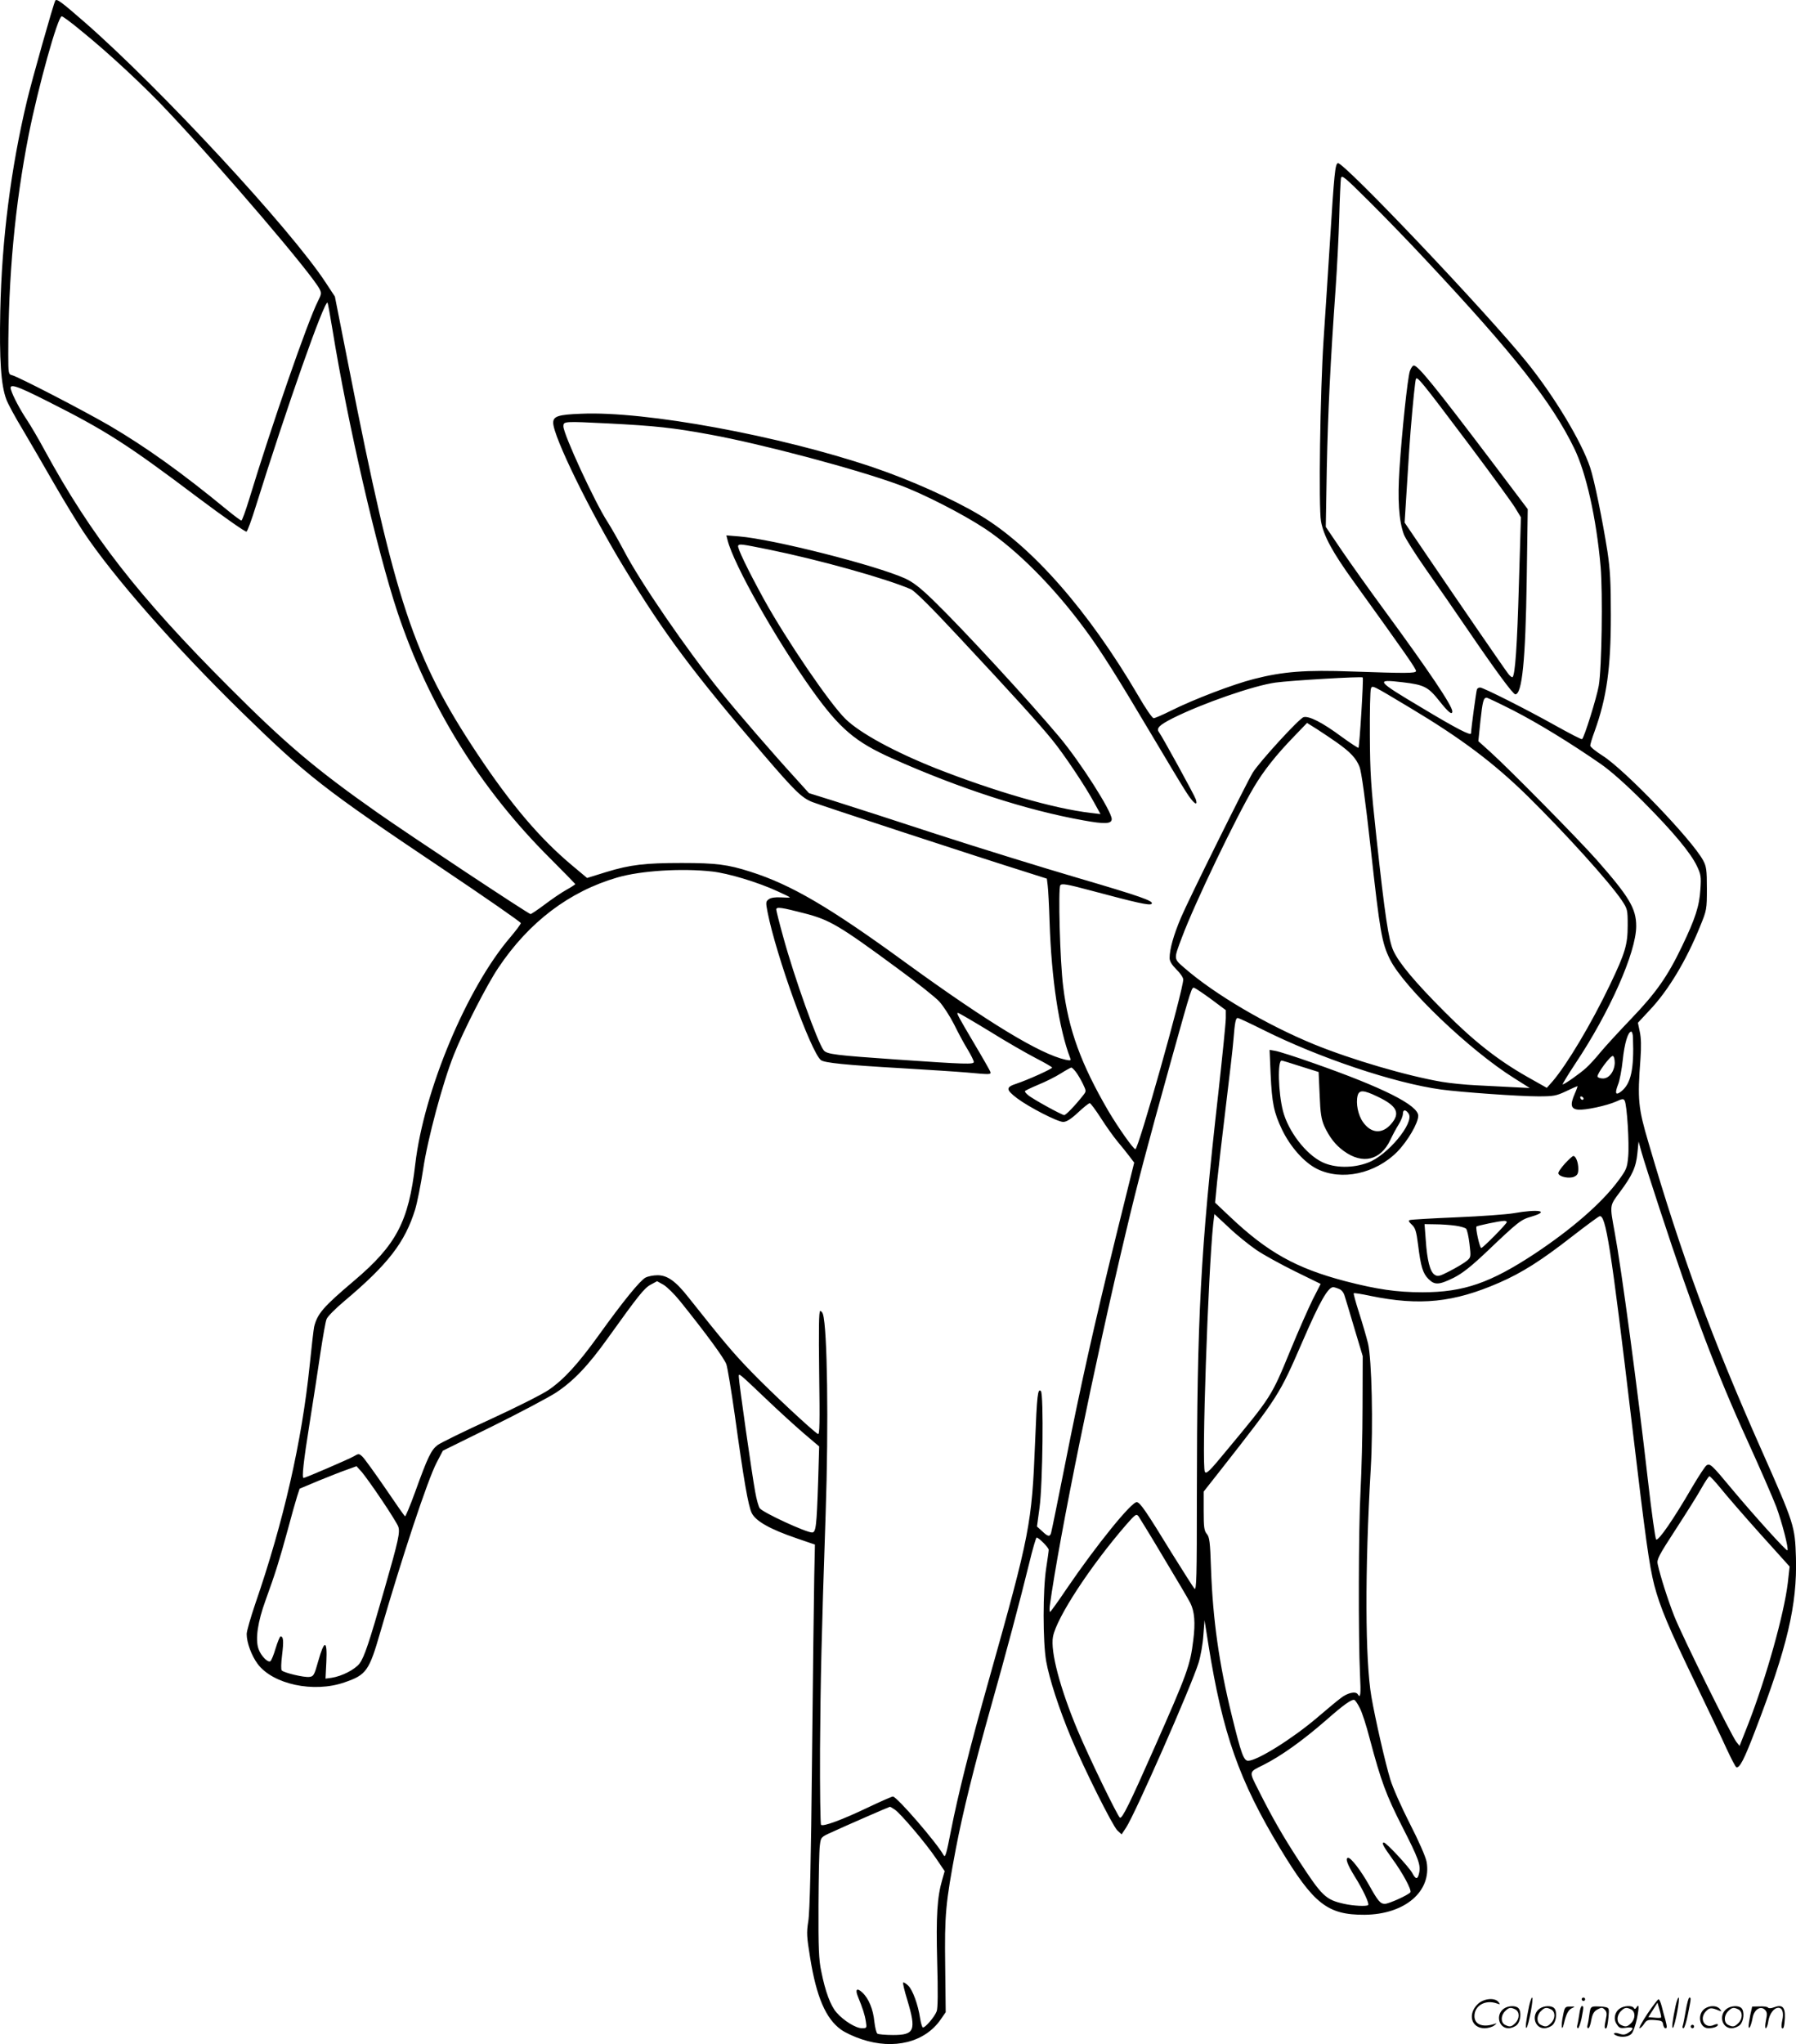
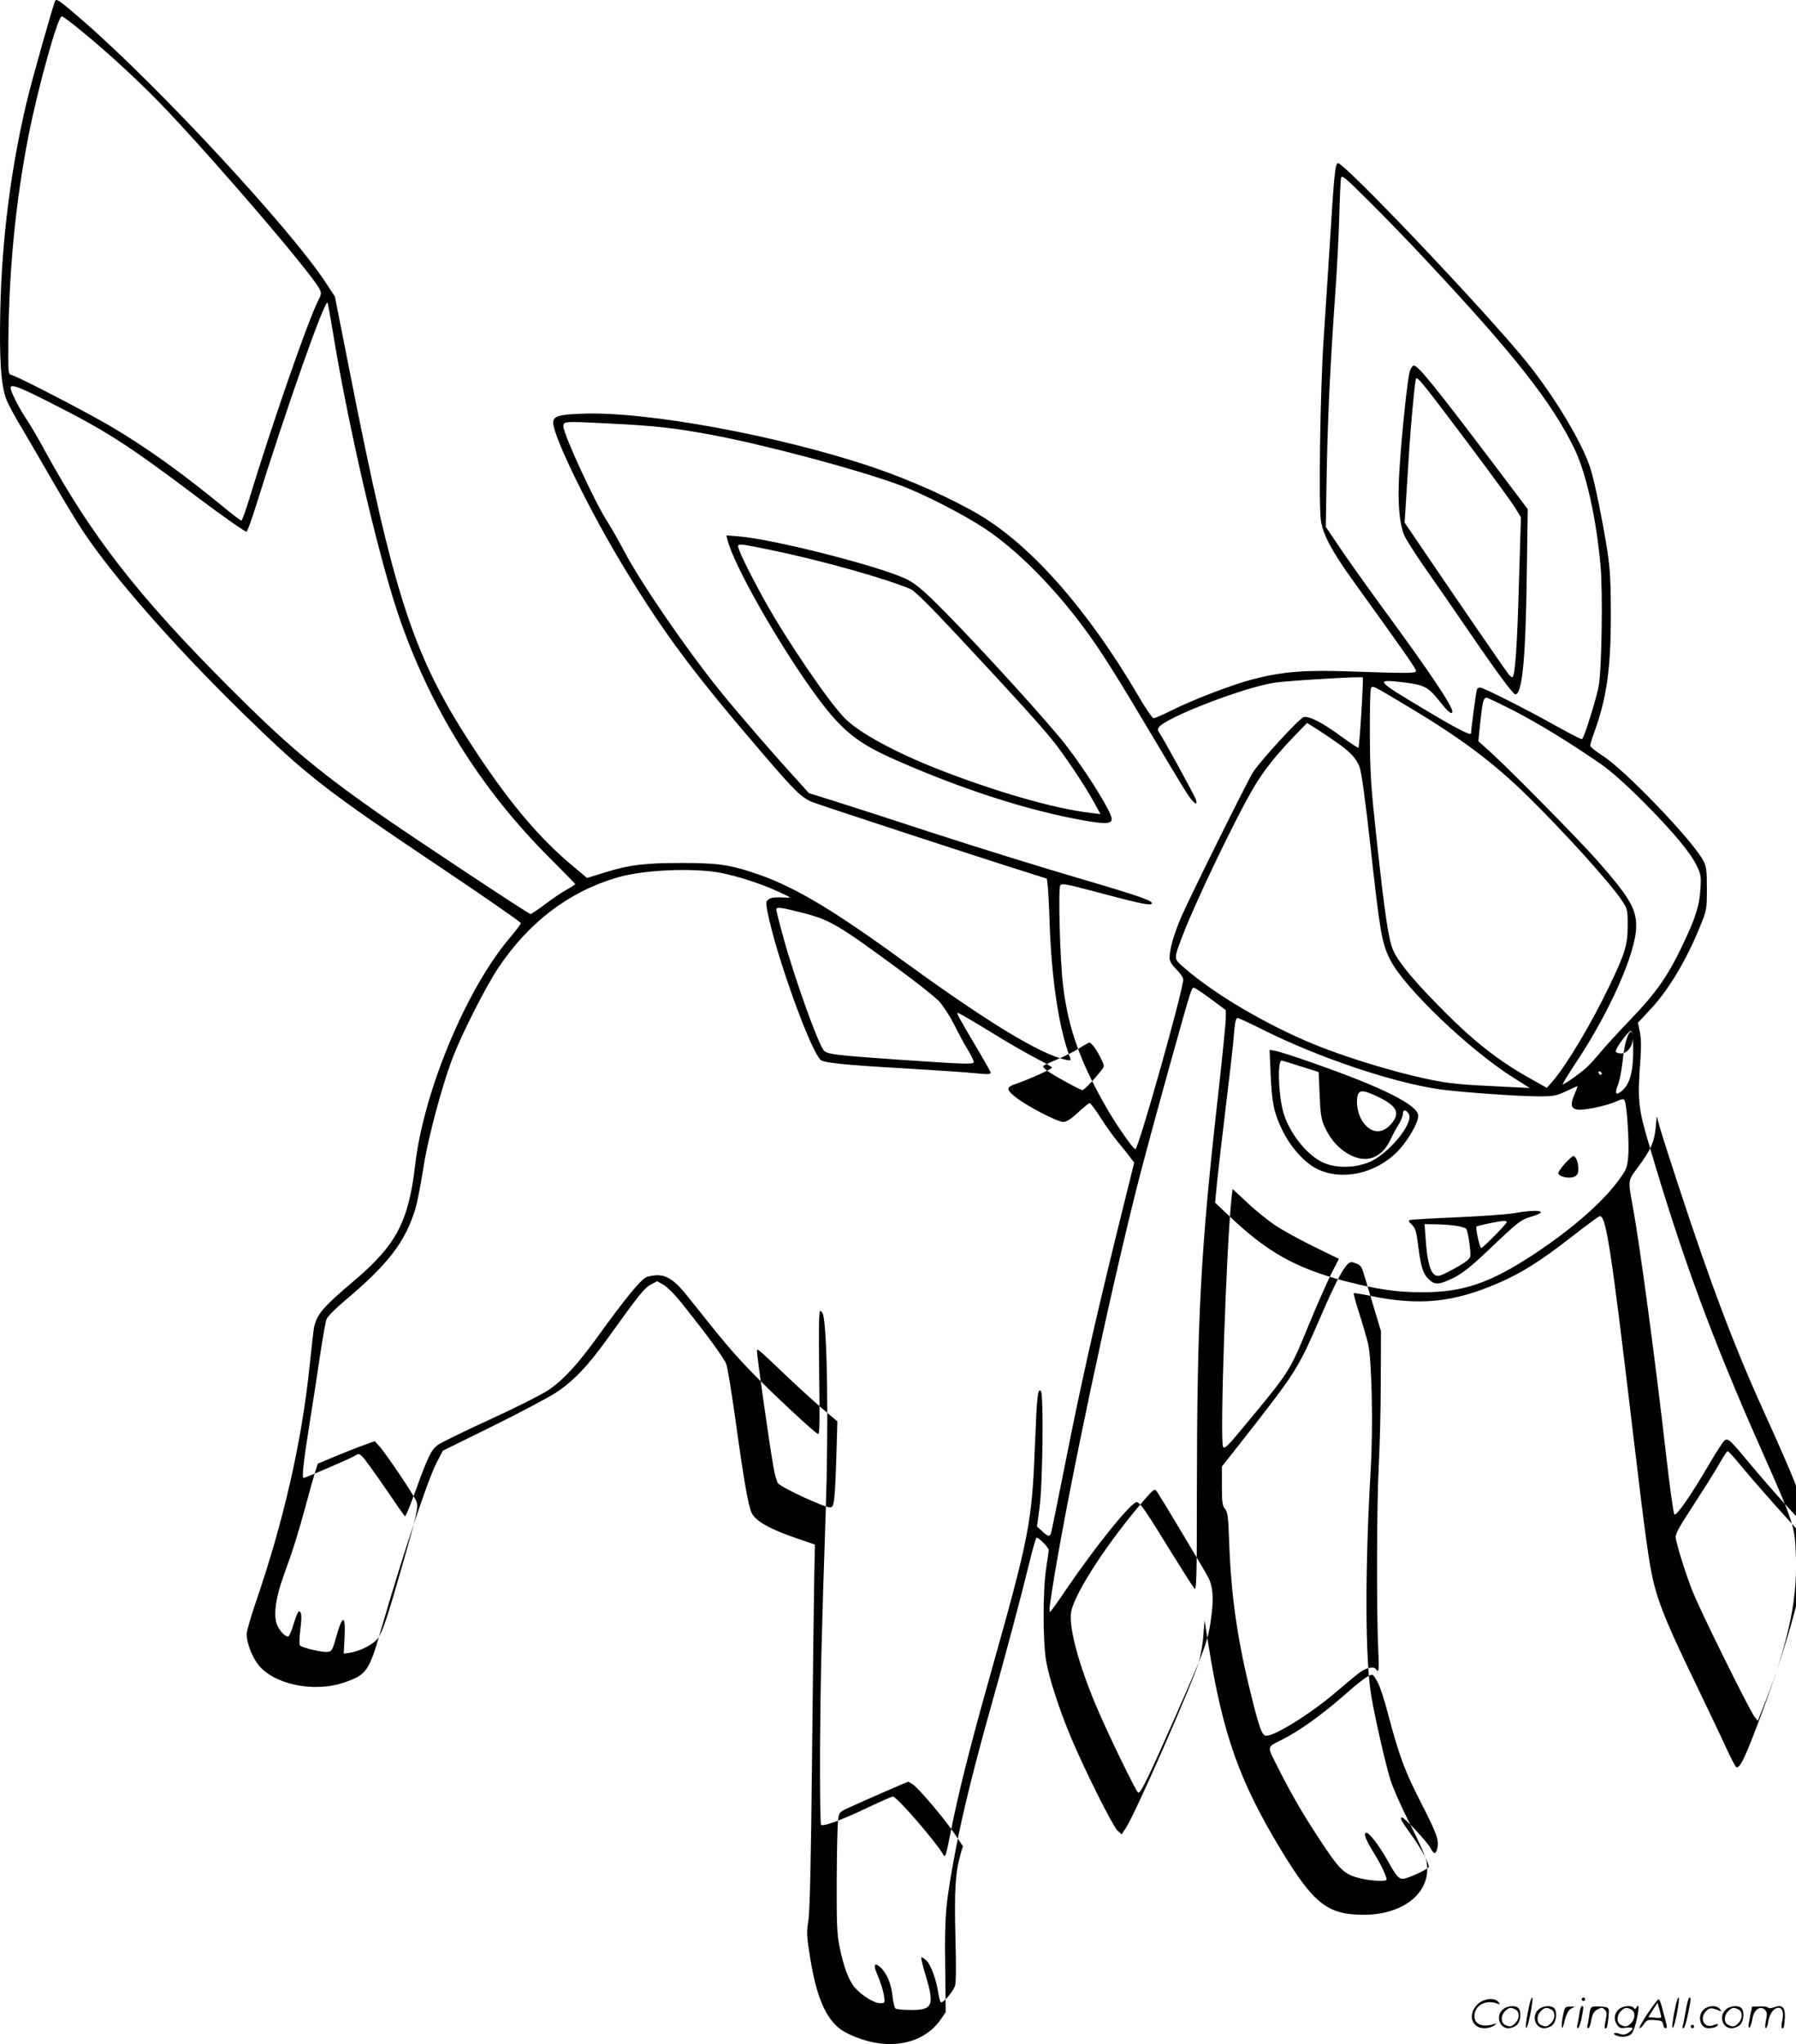
<svg xmlns="http://www.w3.org/2000/svg" version="1.0" viewBox="0 0 1054.702 1199.883" preserveAspectRatio="xMidYMid meet">
  <g transform="translate(-1.139,1200.567) scale(0.1,-0.1)" fill="#000000" stroke="none">
-     <path d="M336 12002 c-10 -16 -138 -469 -166 -587 -95 -397 -148 -815 -157 -1235 -6 -284 4 -437 36 -520 9 -25 53 -106 98 -180 44 -74 126 -216 183 -315 57 -99 134 -225 171 -281 176 -264 532 -669 927 -1056 386 -377 483 -453 1178 -919 255 -171 464 -316 464 -322 -1 -7 -28 -43 -61 -82 -255 -297 -508 -899 -559 -1333 -39 -338 -111 -474 -360 -685 -181 -153 -215 -193 -234 -270 -3 -15 -15 -116 -26 -225 -46 -448 -153 -918 -320 -1402 -27 -80 -50 -159 -50 -176 0 -50 28 -126 64 -175 89 -120 329 -172 510 -109 129 44 145 67 211 296 127 438 278 895 331 995 l36 69 292 144 c160 79 327 168 371 196 103 68 189 157 306 321 180 251 214 294 252 314 l37 20 38 -21 c20 -12 64 -55 97 -96 152 -189 260 -336 272 -371 7 -21 29 -154 49 -295 53 -384 79 -535 100 -578 24 -48 108 -95 263 -148 l108 -37 -4 -187 c-2 -103 -8 -583 -13 -1067 -6 -607 -13 -904 -22 -957 -11 -69 -9 -91 11 -215 37 -230 92 -357 181 -421 21 -16 76 -42 122 -57 189 -63 371 -18 464 117 l29 42 -3 272 c-4 301 2 367 63 690 41 214 108 484 205 829 85 300 174 634 225 843 20 83 40 152 44 152 13 0 71 -59 71 -72 0 -7 -7 -56 -15 -108 -20 -130 -20 -430 0 -546 19 -105 75 -278 146 -448 76 -182 244 -518 272 -545 l25 -23 26 39 c53 80 383 830 426 968 12 39 25 111 28 160 l7 90 23 -145 c83 -520 180 -796 421 -1195 197 -326 278 -390 496 -389 236 2 395 137 364 311 -5 28 -46 122 -98 223 -49 96 -101 213 -115 260 -30 98 -88 353 -111 485 -37 213 -39 738 -4 1338 15 256 6 645 -16 737 -9 36 -32 116 -52 178 -20 62 -34 114 -32 116 2 3 46 -4 97 -15 292 -60 491 -39 757 77 135 59 247 130 429 272 80 62 152 115 160 118 37 14 67 -175 191 -1221 81 -682 101 -825 131 -944 34 -129 84 -249 242 -576 74 -154 157 -327 183 -385 27 -58 52 -106 57 -108 19 -6 45 43 110 213 189 491 248 740 240 1018 -6 185 -8 193 -204 635 -288 648 -467 1134 -661 1797 -62 209 -66 255 -48 496 5 70 4 123 -4 158 l-11 53 67 72 c110 115 217 293 299 496 38 93 39 98 39 220 0 109 -3 130 -22 165 -64 120 -464 536 -591 615 -39 25 -72 51 -72 59 0 7 11 45 25 82 72 200 96 371 96 683 0 193 -4 268 -20 375 -29 184 -77 420 -102 494 -50 150 -211 418 -372 617 -230 286 -1077 1178 -1109 1168 -16 -6 -21 -51 -48 -483 -11 -181 -28 -431 -36 -555 -20 -302 -30 -985 -15 -1065 16 -86 66 -179 193 -355 307 -426 368 -514 365 -524 -4 -13 -57 -13 -377 -2 -271 10 -403 0 -575 -44 -122 -31 -353 -119 -487 -186 -48 -24 -94 -44 -102 -44 -8 0 -49 60 -91 133 -291 497 -625 878 -930 1059 -157 94 -409 207 -625 280 -549 186 -1340 332 -1716 315 -135 -5 -164 -15 -164 -53 0 -80 217 -524 419 -855 233 -384 406 -615 813 -1089 187 -218 227 -257 289 -282 35 -15 1005 -333 1246 -408 l132 -42 5 -41 c3 -23 8 -118 11 -212 11 -337 55 -628 121 -800 6 -15 3 -16 -27 -10 -149 33 -453 217 -938 569 -450 328 -674 459 -914 535 -131 42 -201 51 -402 51 -216 0 -302 -10 -443 -53 l-113 -35 -92 77 c-189 159 -357 358 -552 651 -376 566 -484 892 -755 2270 l-82 415 -54 82 c-204 312 -970 1139 -1414 1527 -142 124 -166 141 -174 128z m152 -177 c161 -130 376 -330 513 -477 326 -346 842 -951 887 -1039 12 -23 11 -31 -9 -70 -59 -115 -273 -731 -405 -1166 -21 -68 -41 -123 -45 -123 -4 0 -41 27 -81 60 -271 223 -479 371 -693 497 -157 91 -534 286 -572 296 -22 5 -23 9 -23 124 0 454 39 876 120 1288 56 282 171 695 194 695 6 0 58 -38 114 -85z m7896 -1345 c519 -554 740 -835 872 -1106 70 -144 130 -409 155 -695 13 -153 7 -596 -11 -699 -12 -69 -86 -307 -98 -313 -4 -3 -74 34 -157 80 -164 92 -423 223 -442 223 -6 0 -15 -4 -18 -10 -4 -7 -34 -228 -35 -259 0 -16 -83 26 -289 150 -269 160 -276 169 -114 150 128 -15 151 -27 217 -110 53 -67 76 -85 76 -61 0 33 -138 238 -403 599 -83 113 -194 269 -246 345 l-94 139 6 346 c7 335 21 619 52 1056 8 116 18 302 21 415 3 113 8 216 10 229 5 22 20 9 165 -135 88 -87 238 -242 333 -344z m-6420 -410 c88 -544 261 -1295 382 -1659 184 -549 484 -1034 896 -1444 81 -81 148 -150 148 -151 0 -2 -24 -18 -53 -34 -29 -16 -86 -55 -127 -86 -41 -31 -79 -56 -83 -56 -11 0 -709 462 -900 596 -363 255 -540 405 -872 738 -532 532 -809 889 -1080 1386 -37 69 -85 150 -105 180 -39 58 -83 140 -94 178 -13 39 27 27 213 -67 342 -172 468 -252 883 -565 152 -114 282 -205 287 -201 6 3 31 72 56 153 177 567 402 1208 420 1191 2 -3 15 -74 29 -159z m1621 -550 c272 -14 378 -25 595 -65 307 -56 860 -203 1110 -295 141 -51 378 -173 508 -259 188 -126 400 -339 581 -584 94 -126 192 -282 392 -619 89 -150 181 -303 205 -340 43 -68 72 -90 58 -45 -7 23 -199 372 -216 394 -18 23 0 42 81 83 172 86 473 191 603 209 86 12 506 37 512 30 6 -5 -19 -407 -25 -413 -2 -2 -47 27 -99 65 -115 85 -191 123 -223 115 -25 -6 -261 -264 -299 -326 -39 -65 -376 -744 -421 -850 -44 -104 -67 -186 -67 -238 0 -19 13 -40 40 -67 22 -21 40 -48 40 -59 0 -62 -263 -996 -281 -996 -12 0 -101 127 -158 223 -161 276 -235 478 -266 731 -19 150 -30 575 -17 595 9 12 38 7 184 -32 266 -71 341 -88 352 -77 16 16 -61 43 -439 154 -198 58 -567 172 -820 254 -253 83 -526 171 -606 196 l-147 46 -84 93 c-121 132 -340 385 -435 503 -200 247 -473 645 -568 828 -32 60 -75 136 -97 170 -74 114 -258 513 -258 559 0 30 3 30 265 17z m4705 -1668 c301 -180 492 -323 694 -521 220 -217 478 -502 551 -610 34 -51 35 -56 35 -147 0 -113 -14 -161 -104 -349 -109 -228 -253 -469 -338 -568 l-33 -37 -117 66 c-169 96 -312 208 -482 379 -171 171 -269 287 -302 360 -28 61 -50 207 -100 670 -32 296 -37 373 -38 595 -1 140 2 263 6 273 9 21 1 25 228 -111z m609 -17 c146 -75 337 -192 513 -314 59 -41 150 -122 248 -220 178 -179 281 -303 317 -380 23 -48 25 -63 20 -135 -6 -99 -30 -173 -108 -335 -84 -176 -153 -274 -298 -425 -69 -72 -150 -160 -180 -196 -29 -36 -68 -78 -85 -93 -35 -32 -127 -97 -138 -97 -3 0 30 55 75 123 201 301 357 653 357 806 0 104 -41 172 -231 388 -105 119 -515 535 -625 634 l-71 64 12 117 c13 118 18 138 37 138 5 0 76 -34 157 -75z m-1034 -190 c77 -55 110 -90 130 -140 11 -26 34 -191 66 -480 54 -490 65 -555 114 -653 83 -164 466 -531 728 -695 l92 -58 -100 5 c-55 3 -152 8 -215 11 -63 3 -153 12 -200 20 -206 35 -530 130 -751 220 -276 113 -583 293 -760 447 -67 58 -66 50 -16 183 72 193 316 702 422 880 56 95 131 190 236 298 l76 79 59 -37 c33 -21 86 -57 119 -80z m-3672 -755 c97 -11 269 -63 384 -116 40 -18 73 -34 73 -36 0 -2 -24 -2 -52 0 -35 2 -60 -2 -72 -11 -18 -13 -18 -19 -7 -76 50 -254 254 -820 313 -868 19 -16 145 -29 478 -48 151 -9 322 -20 380 -25 142 -13 143 -13 136 7 -4 9 -44 80 -90 157 -101 171 -109 186 -99 186 5 0 87 -48 184 -107 96 -60 218 -130 272 -158 53 -27 97 -53 97 -56 0 -8 -142 -72 -208 -94 -65 -21 -65 -35 2 -86 69 -52 238 -139 271 -139 19 0 45 16 87 55 32 30 63 55 69 55 5 0 34 -39 65 -87 31 -49 75 -110 98 -138 23 -27 55 -67 70 -87 l28 -37 -106 -428 c-132 -538 -208 -877 -302 -1353 -41 -206 -77 -383 -80 -392 -7 -25 -19 -23 -53 10 l-30 27 15 110 c19 140 25 668 8 685 -18 18 -23 -20 -34 -300 -19 -480 -30 -538 -270 -1390 -113 -400 -183 -681 -224 -890 -28 -144 -34 -162 -44 -143 -39 71 -274 343 -297 343 -7 0 -72 -29 -146 -64 -153 -73 -264 -114 -276 -102 -4 4 -7 204 -6 444 3 406 8 643 33 1382 18 528 10 1090 -16 1172 -3 10 -10 18 -16 18 -8 0 -9 -108 -6 -365 4 -292 3 -363 -7 -357 -31 17 -282 252 -391 365 -107 110 -168 183 -368 435 -76 97 -125 132 -183 132 -24 0 -56 -6 -71 -14 -32 -17 -130 -137 -273 -336 -124 -172 -206 -262 -297 -324 -37 -25 -191 -103 -342 -172 -151 -69 -290 -137 -309 -151 -38 -29 -58 -71 -132 -276 -29 -80 -56 -144 -59 -142 -4 2 -57 78 -118 168 -62 90 -121 172 -133 183 -20 18 -21 18 -52 0 -28 -16 -283 -126 -293 -126 -11 0 0 99 36 324 22 138 51 325 64 416 14 91 29 178 35 192 5 15 52 62 103 105 258 217 357 345 417 538 12 39 33 144 47 235 26 178 115 510 181 675 55 139 194 411 261 510 180 269 417 448 699 530 138 40 378 55 556 35z m544 -246 c147 -38 202 -70 548 -325 111 -81 220 -168 242 -192 23 -25 62 -85 87 -134 24 -49 60 -116 80 -148 20 -33 36 -66 36 -73 0 -15 -46 -14 -450 14 -360 25 -413 31 -431 54 -35 42 -174 430 -239 669 -22 79 -40 151 -40 158 0 17 32 12 167 -23z m2390 -506 l83 -62 0 -46 c0 -26 -20 -224 -44 -441 -105 -929 -125 -1314 -126 -2364 0 -475 -2 -557 -14 -545 -7 8 -66 101 -131 205 -155 253 -187 299 -207 303 -29 6 -237 -251 -411 -506 -49 -73 -94 -135 -98 -138 -4 -2 -5 13 -3 33 55 404 265 1432 449 2203 66 278 120 483 261 990 127 454 123 443 141 436 9 -4 54 -34 100 -68z m301 -177 c330 -165 770 -313 1047 -351 121 -16 457 -40 570 -40 90 0 106 3 163 30 35 17 65 30 67 30 2 0 -5 -20 -16 -45 -28 -64 -23 -89 20 -93 41 -4 168 23 224 48 34 16 43 17 49 5 14 -23 28 -254 21 -328 -6 -67 -10 -77 -58 -142 -98 -132 -272 -283 -490 -428 -261 -172 -418 -227 -660 -227 -151 0 -267 17 -453 65 -289 76 -456 169 -676 377 l-89 84 12 124 c7 69 30 267 51 440 21 173 42 351 45 395 8 100 13 125 25 125 6 0 72 -31 148 -69z m2173 -48 c7 -184 -12 -269 -69 -314 -33 -26 -39 -12 -18 42 9 22 21 86 27 142 10 98 31 167 50 167 5 0 10 -17 10 -37z m-107 -147 c-2 -50 -33 -91 -69 -91 -16 0 -30 5 -32 11 -5 15 77 126 90 121 7 -2 11 -21 11 -41z m-3165 -52 c11 -14 29 -45 41 -69 21 -44 21 -45 3 -68 -47 -60 -102 -117 -112 -117 -14 0 -190 97 -213 118 -10 8 -18 18 -18 22 0 3 35 20 78 38 42 17 102 47 132 66 30 19 58 34 62 35 4 1 16 -11 27 -25z m2982 -157 c-1 -12 -15 -9 -19 4 -3 6 1 10 8 8 6 -3 11 -8 11 -12z m448 -652 c194 -592 333 -959 516 -1360 73 -160 148 -333 168 -385 34 -93 74 -247 65 -255 -6 -6 -198 207 -326 360 -118 142 -128 152 -149 139 -8 -5 -46 -63 -85 -129 -109 -188 -199 -318 -211 -306 -5 5 -27 161 -48 346 -61 538 -156 1246 -195 1455 -30 165 -31 156 30 238 73 98 95 146 103 228 l7 69 18 -65 c10 -36 58 -186 107 -335z m-2369 -237 c41 -28 143 -84 226 -125 l151 -74 -47 -92 c-25 -51 -84 -184 -130 -296 -113 -275 -112 -273 -379 -594 -96 -117 -116 -136 -124 -121 -20 35 19 1170 49 1456 l7 57 86 -80 c47 -45 120 -103 161 -131z m484 -228 c16 -6 28 -21 34 -42 6 -18 32 -105 58 -193 l48 -160 -1 -295 c0 -162 -6 -387 -12 -499 -12 -218 -13 -862 -3 -1074 6 -117 3 -144 -13 -117 -12 20 -61 9 -101 -23 -23 -17 -86 -70 -140 -116 -145 -123 -350 -251 -403 -251 -26 0 -41 42 -95 262 -76 308 -112 565 -123 866 -5 157 -9 186 -25 204 -15 18 -18 39 -18 134 l0 114 100 127 c342 436 344 440 480 753 101 234 150 320 181 320 4 0 19 -4 33 -10z m-3348 -661 c61 -58 152 -141 203 -185 l93 -79 -6 -205 c-9 -266 -13 -300 -36 -300 -35 0 -285 115 -307 142 -6 7 -19 51 -27 98 -18 96 -96 643 -96 674 0 23 -7 29 176 -145z m-2273 -578 c48 -71 92 -142 97 -156 12 -33 2 -79 -81 -368 -90 -315 -118 -398 -146 -436 -28 -36 -104 -75 -164 -84 l-36 -5 5 100 c6 129 -12 130 -48 2 -23 -82 -27 -89 -52 -92 -31 -4 -148 24 -162 38 -5 5 -4 42 2 91 10 81 8 109 -9 109 -4 0 -17 -31 -29 -70 -11 -38 -25 -72 -31 -76 -16 -9 -57 34 -70 74 -19 57 -4 158 42 284 56 154 82 237 130 413 22 83 47 171 55 196 l15 46 112 47 c62 25 137 55 167 65 l55 20 31 -34 c16 -19 69 -92 117 -164z m7864 67 c32 -40 136 -160 231 -266 l173 -192 -11 -98 c-22 -181 -125 -550 -232 -826 l-51 -129 -19 24 c-30 39 -320 624 -365 739 -38 97 -81 232 -97 305 -6 26 7 51 104 200 61 94 130 203 152 243 22 39 44 72 48 72 5 0 35 -33 67 -72z m-3268 -413 c76 -126 145 -243 153 -260 24 -48 30 -115 17 -216 -18 -149 -35 -196 -229 -634 -145 -328 -189 -417 -202 -409 -14 9 -182 355 -248 512 -104 248 -161 465 -145 550 21 112 221 417 433 661 52 59 57 62 70 45 7 -11 76 -122 151 -249z m1148 -876 c13 -24 39 -105 58 -179 67 -252 97 -332 190 -515 97 -190 111 -227 100 -275 -8 -38 -20 -38 -40 1 -19 35 -153 179 -167 179 -15 0 -4 -21 50 -96 61 -83 114 -182 106 -196 -10 -15 -126 -68 -150 -68 -27 0 -41 17 -95 114 -45 80 -103 156 -120 156 -19 0 -7 -36 36 -106 51 -81 89 -163 81 -171 -8 -9 -89 -5 -141 7 -109 24 -130 45 -267 255 -94 144 -159 258 -236 412 -57 113 -59 105 28 148 105 53 230 142 370 264 101 89 149 123 165 118 5 -2 20 -23 32 -48z m-2732 -595 c34 -22 185 -200 244 -288 l50 -74 -14 -49 c-30 -103 -37 -211 -30 -482 5 -177 4 -275 -3 -292 -13 -34 -71 -101 -82 -94 -4 3 -11 26 -15 52 -12 81 -44 168 -70 193 -14 13 -27 21 -30 18 -3 -2 8 -49 25 -104 53 -177 42 -204 -84 -204 -45 0 -86 4 -92 8 -6 4 -14 36 -18 71 -7 72 -33 136 -71 171 -31 29 -43 19 -26 -23 29 -71 41 -108 47 -147 6 -39 6 -40 -23 -40 -36 0 -107 44 -149 92 -35 40 -66 122 -90 243 -14 65 -17 138 -16 385 1 168 4 327 8 353 6 49 6 49 73 79 80 37 335 148 339 148 1 0 14 -7 27 -16z M8291 9828 c-14 -43 -47 -359 -61 -573 -12 -181 -4 -304 25 -385 8 -23 66 -114 128 -203 63 -89 174 -250 247 -357 167 -245 267 -380 280 -380 40 0 60 200 67 671 l6 416 -203 269 c-343 453 -441 574 -466 574 -7 0 -17 -15 -23 -32z m349 -434 c129 -172 250 -338 269 -369 l34 -56 -12 -397 c-10 -359 -22 -526 -37 -541 -3 -3 -14 5 -25 19 -22 28 -294 424 -482 701 l-127 187 15 238 c8 132 17 266 20 299 15 184 27 292 31 305 7 20 31 -10 314 -386z M4284 8835 c36 -144 287 -588 499 -884 161 -224 251 -300 465 -396 398 -178 794 -306 1126 -365 126 -23 166 -21 166 8 -1 47 -184 334 -308 482 -178 212 -564 631 -736 798 -80 78 -122 110 -169 132 -173 78 -777 231 -976 247 l-74 6 7 -28z m241 -55 c295 -60 686 -169 835 -233 23 -10 119 -105 281 -279 328 -351 479 -518 550 -606 70 -86 193 -270 245 -366 l38 -69 -58 7 c-216 25 -564 126 -910 262 -243 97 -444 206 -529 289 -92 89 -348 465 -479 702 -96 175 -158 304 -152 315 7 12 15 11 179 -22z M7473 5703 c8 -174 19 -227 67 -328 49 -102 131 -194 206 -231 144 -71 341 -29 470 100 61 62 124 169 124 212 0 62 -207 166 -615 309 -104 37 -205 69 -224 72 l-34 6 6 -140z m177 43 l105 -33 6 -134 c4 -109 10 -143 27 -183 30 -65 65 -111 115 -147 110 -80 216 -55 273 65 13 28 35 69 49 91 14 22 25 51 25 63 0 26 17 26 34 0 34 -54 -125 -245 -239 -287 -89 -34 -197 -32 -269 3 -97 47 -199 181 -230 299 -28 107 -33 298 -8 297 4 0 54 -15 112 -34z m450 -177 c116 -55 137 -97 80 -162 -52 -60 -118 -55 -165 13 -29 41 -42 110 -31 154 9 35 35 34 116 -5z M9201 5175 c-23 -26 -41 -51 -38 -58 6 -20 64 -31 92 -19 20 9 25 19 25 47 0 38 -15 75 -29 75 -5 0 -27 -20 -50 -45z M8900 4884 c-41 -7 -192 -18 -335 -24 -143 -6 -266 -13 -274 -16 -10 -3 -7 -10 11 -27 21 -19 27 -39 37 -118 16 -129 28 -168 61 -201 37 -37 62 -35 148 7 53 27 102 66 194 153 186 177 200 188 262 206 113 33 44 46 -104 20z m-40 -52 c0 -10 -140 -152 -150 -152 -9 0 -35 118 -28 126 6 5 132 32 161 33 9 1 17 -3 17 -7z m-302 -21 c29 -4 57 -12 63 -18 6 -6 15 -46 20 -89 9 -78 9 -79 -18 -101 -15 -12 -58 -38 -97 -58 -62 -32 -71 -34 -90 -22 -27 18 -44 85 -52 205 l-7 92 64 -1 c35 0 88 -4 117 -8z M8991 230 c-18 -85 -24 -135 -15 -127 12 11 43 177 33 177 -4 0 -12 -22 -18 -50z M9300 270 c0 -5 5 -10 10 -10 6 0 10 5 10 10 0 6 -4 10 -10 10 -5 0 -10 -4 -10 -10z M9851 230 c-18 -85 -24 -135 -15 -127 12 11 43 177 33 177 -4 0 -12 -22 -18 -50z M9911 203 c-7 -42 -15 -82 -18 -90 -3 -7 -1 -13 5 -13 5 0 17 37 26 83 19 95 19 97 8 97 -4 0 -14 -34 -21 -77z M8691 243 c-63 -59 -40 -143 38 -143 20 0 46 7 57 16 18 14 18 15 -6 7 -64 -19 -110 0 -110 48 0 61 63 98 130 75 22 -8 23 -7 11 8 -22 27 -85 21 -120 -11z M9686 185 c-31 -47 -52 -85 -46 -85 5 0 17 11 26 25 15 23 23 26 63 23 39 -3 46 -6 49 -25 2 -13 8 -23 13 -23 11 0 11 6 0 50 -6 19 -15 54 -21 78 -6 23 -14 42 -19 42 -4 0 -33 -38 -65 -85z m80 -22 c-2 -3 -20 -3 -40 -1 l-35 3 27 42 27 43 12 -42 c7 -23 11 -43 9 -45z M8843 215 c-50 -35 -31 -115 27 -115 17 0 39 9 50 20 22 22 27 79 8 98 -16 16 -59 15 -85 -3z m68 -5 c25 -14 25 -54 -1 -80 -23 -23 -33 -24 -61 -10 -25 14 -25 54 1 80 23 23 33 24 61 10z M9053 215 c-50 -35 -31 -115 27 -115 17 0 39 9 50 20 22 22 27 79 8 98 -16 16 -59 15 -85 -3z m68 -5 c25 -14 25 -54 -1 -80 -23 -23 -33 -24 -61 -10 -25 14 -25 54 1 80 23 23 33 24 61 10z M9190 173 c-12 -56 -8 -100 5 -48 13 57 26 83 48 93 20 9 19 10 -10 9 -31 0 -33 -2 -43 -54z M9286 183 c-4 -27 -9 -56 -12 -65 -3 -10 -1 -18 4 -18 5 0 14 26 21 57 13 68 13 73 2 73 -5 0 -12 -21 -15 -47z M9345 181 c-3 -25 -8 -54 -11 -63 -3 -10 -1 -18 4 -18 6 0 14 21 18 47 7 36 15 51 36 63 25 13 29 13 43 -1 13 -13 14 -24 6 -60 -9 -41 -8 -59 5 -47 3 3 8 31 11 61 5 53 4 56 -18 61 -13 3 -38 4 -56 4 -29 -1 -32 -4 -38 -47z M9523 215 c-30 -21 -38 -62 -17 -92 14 -22 21 -25 55 -20 45 6 50 -5 14 -29 -20 -13 -31 -14 -55 -6 -30 11 -44 -1 -14 -12 30 -12 71 -6 87 12 9 10 23 49 31 87 14 68 13 93 -3 66 -6 -9 -11 -10 -15 -2 -10 16 -58 14 -83 -4z m68 -5 c25 -14 25 -54 -1 -80 -23 -23 -33 -24 -61 -10 -25 14 -25 54 1 80 23 23 33 24 61 10z M10023 215 c-47 -33 -32 -115 21 -115 31 0 56 10 56 21 0 5 -11 4 -24 -2 -55 -25 -89 38 -45 82 20 20 31 21 74 3 18 -7 18 -6 6 9 -17 21 -59 22 -88 2z M10153 215 c-50 -35 -31 -115 27 -115 17 0 39 9 50 20 22 22 27 79 8 98 -16 16 -59 15 -85 -3z m68 -5 c25 -14 25 -54 -1 -80 -23 -23 -33 -24 -61 -10 -25 14 -25 54 1 80 23 23 33 24 61 10z M10290 178 c-5 -27 -10 -57 -10 -66 1 -27 16 5 24 51 9 47 47 71 72 45 13 -13 14 -24 6 -62 -5 -25 -6 -46 -1 -46 5 0 12 19 15 42 7 43 33 78 59 78 23 0 33 -29 23 -73 -5 -22 -6 -42 -3 -45 10 -11 15 6 18 58 3 64 -15 81 -63 63 -18 -7 -32 -7 -36 -2 -3 5 -25 8 -49 7 l-44 -1 -11 -49z M9940 110 c0 -5 5 -10 10 -10 6 0 10 5 10 10 0 6 -4 10 -10 10 -5 0 -10 -4 -10 -10z" />
+     <path d="M336 12002 c-10 -16 -138 -469 -166 -587 -95 -397 -148 -815 -157 -1235 -6 -284 4 -437 36 -520 9 -25 53 -106 98 -180 44 -74 126 -216 183 -315 57 -99 134 -225 171 -281 176 -264 532 -669 927 -1056 386 -377 483 -453 1178 -919 255 -171 464 -316 464 -322 -1 -7 -28 -43 -61 -82 -255 -297 -508 -899 -559 -1333 -39 -338 -111 -474 -360 -685 -181 -153 -215 -193 -234 -270 -3 -15 -15 -116 -26 -225 -46 -448 -153 -918 -320 -1402 -27 -80 -50 -159 -50 -176 0 -50 28 -126 64 -175 89 -120 329 -172 510 -109 129 44 145 67 211 296 127 438 278 895 331 995 l36 69 292 144 c160 79 327 168 371 196 103 68 189 157 306 321 180 251 214 294 252 314 l37 20 38 -21 c20 -12 64 -55 97 -96 152 -189 260 -336 272 -371 7 -21 29 -154 49 -295 53 -384 79 -535 100 -578 24 -48 108 -95 263 -148 l108 -37 -4 -187 c-2 -103 -8 -583 -13 -1067 -6 -607 -13 -904 -22 -957 -11 -69 -9 -91 11 -215 37 -230 92 -357 181 -421 21 -16 76 -42 122 -57 189 -63 371 -18 464 117 l29 42 -3 272 c-4 301 2 367 63 690 41 214 108 484 205 829 85 300 174 634 225 843 20 83 40 152 44 152 13 0 71 -59 71 -72 0 -7 -7 -56 -15 -108 -20 -130 -20 -430 0 -546 19 -105 75 -278 146 -448 76 -182 244 -518 272 -545 l25 -23 26 39 c53 80 383 830 426 968 12 39 25 111 28 160 l7 90 23 -145 c83 -520 180 -796 421 -1195 197 -326 278 -390 496 -389 236 2 395 137 364 311 -5 28 -46 122 -98 223 -49 96 -101 213 -115 260 -30 98 -88 353 -111 485 -37 213 -39 738 -4 1338 15 256 6 645 -16 737 -9 36 -32 116 -52 178 -20 62 -34 114 -32 116 2 3 46 -4 97 -15 292 -60 491 -39 757 77 135 59 247 130 429 272 80 62 152 115 160 118 37 14 67 -175 191 -1221 81 -682 101 -825 131 -944 34 -129 84 -249 242 -576 74 -154 157 -327 183 -385 27 -58 52 -106 57 -108 19 -6 45 43 110 213 189 491 248 740 240 1018 -6 185 -8 193 -204 635 -288 648 -467 1134 -661 1797 -62 209 -66 255 -48 496 5 70 4 123 -4 158 l-11 53 67 72 c110 115 217 293 299 496 38 93 39 98 39 220 0 109 -3 130 -22 165 -64 120 -464 536 -591 615 -39 25 -72 51 -72 59 0 7 11 45 25 82 72 200 96 371 96 683 0 193 -4 268 -20 375 -29 184 -77 420 -102 494 -50 150 -211 418 -372 617 -230 286 -1077 1178 -1109 1168 -16 -6 -21 -51 -48 -483 -11 -181 -28 -431 -36 -555 -20 -302 -30 -985 -15 -1065 16 -86 66 -179 193 -355 307 -426 368 -514 365 -524 -4 -13 -57 -13 -377 -2 -271 10 -403 0 -575 -44 -122 -31 -353 -119 -487 -186 -48 -24 -94 -44 -102 -44 -8 0 -49 60 -91 133 -291 497 -625 878 -930 1059 -157 94 -409 207 -625 280 -549 186 -1340 332 -1716 315 -135 -5 -164 -15 -164 -53 0 -80 217 -524 419 -855 233 -384 406 -615 813 -1089 187 -218 227 -257 289 -282 35 -15 1005 -333 1246 -408 l132 -42 5 -41 c3 -23 8 -118 11 -212 11 -337 55 -628 121 -800 6 -15 3 -16 -27 -10 -149 33 -453 217 -938 569 -450 328 -674 459 -914 535 -131 42 -201 51 -402 51 -216 0 -302 -10 -443 -53 l-113 -35 -92 77 c-189 159 -357 358 -552 651 -376 566 -484 892 -755 2270 l-82 415 -54 82 c-204 312 -970 1139 -1414 1527 -142 124 -166 141 -174 128z m152 -177 c161 -130 376 -330 513 -477 326 -346 842 -951 887 -1039 12 -23 11 -31 -9 -70 -59 -115 -273 -731 -405 -1166 -21 -68 -41 -123 -45 -123 -4 0 -41 27 -81 60 -271 223 -479 371 -693 497 -157 91 -534 286 -572 296 -22 5 -23 9 -23 124 0 454 39 876 120 1288 56 282 171 695 194 695 6 0 58 -38 114 -85z m7896 -1345 c519 -554 740 -835 872 -1106 70 -144 130 -409 155 -695 13 -153 7 -596 -11 -699 -12 -69 -86 -307 -98 -313 -4 -3 -74 34 -157 80 -164 92 -423 223 -442 223 -6 0 -15 -4 -18 -10 -4 -7 -34 -228 -35 -259 0 -16 -83 26 -289 150 -269 160 -276 169 -114 150 128 -15 151 -27 217 -110 53 -67 76 -85 76 -61 0 33 -138 238 -403 599 -83 113 -194 269 -246 345 l-94 139 6 346 c7 335 21 619 52 1056 8 116 18 302 21 415 3 113 8 216 10 229 5 22 20 9 165 -135 88 -87 238 -242 333 -344z m-6420 -410 c88 -544 261 -1295 382 -1659 184 -549 484 -1034 896 -1444 81 -81 148 -150 148 -151 0 -2 -24 -18 -53 -34 -29 -16 -86 -55 -127 -86 -41 -31 -79 -56 -83 -56 -11 0 -709 462 -900 596 -363 255 -540 405 -872 738 -532 532 -809 889 -1080 1386 -37 69 -85 150 -105 180 -39 58 -83 140 -94 178 -13 39 27 27 213 -67 342 -172 468 -252 883 -565 152 -114 282 -205 287 -201 6 3 31 72 56 153 177 567 402 1208 420 1191 2 -3 15 -74 29 -159z m1621 -550 c272 -14 378 -25 595 -65 307 -56 860 -203 1110 -295 141 -51 378 -173 508 -259 188 -126 400 -339 581 -584 94 -126 192 -282 392 -619 89 -150 181 -303 205 -340 43 -68 72 -90 58 -45 -7 23 -199 372 -216 394 -18 23 0 42 81 83 172 86 473 191 603 209 86 12 506 37 512 30 6 -5 -19 -407 -25 -413 -2 -2 -47 27 -99 65 -115 85 -191 123 -223 115 -25 -6 -261 -264 -299 -326 -39 -65 -376 -744 -421 -850 -44 -104 -67 -186 -67 -238 0 -19 13 -40 40 -67 22 -21 40 -48 40 -59 0 -62 -263 -996 -281 -996 -12 0 -101 127 -158 223 -161 276 -235 478 -266 731 -19 150 -30 575 -17 595 9 12 38 7 184 -32 266 -71 341 -88 352 -77 16 16 -61 43 -439 154 -198 58 -567 172 -820 254 -253 83 -526 171 -606 196 l-147 46 -84 93 c-121 132 -340 385 -435 503 -200 247 -473 645 -568 828 -32 60 -75 136 -97 170 -74 114 -258 513 -258 559 0 30 3 30 265 17z m4705 -1668 c301 -180 492 -323 694 -521 220 -217 478 -502 551 -610 34 -51 35 -56 35 -147 0 -113 -14 -161 -104 -349 -109 -228 -253 -469 -338 -568 l-33 -37 -117 66 c-169 96 -312 208 -482 379 -171 171 -269 287 -302 360 -28 61 -50 207 -100 670 -32 296 -37 373 -38 595 -1 140 2 263 6 273 9 21 1 25 228 -111z m609 -17 c146 -75 337 -192 513 -314 59 -41 150 -122 248 -220 178 -179 281 -303 317 -380 23 -48 25 -63 20 -135 -6 -99 -30 -173 -108 -335 -84 -176 -153 -274 -298 -425 -69 -72 -150 -160 -180 -196 -29 -36 -68 -78 -85 -93 -35 -32 -127 -97 -138 -97 -3 0 30 55 75 123 201 301 357 653 357 806 0 104 -41 172 -231 388 -105 119 -515 535 -625 634 l-71 64 12 117 c13 118 18 138 37 138 5 0 76 -34 157 -75z m-1034 -190 c77 -55 110 -90 130 -140 11 -26 34 -191 66 -480 54 -490 65 -555 114 -653 83 -164 466 -531 728 -695 l92 -58 -100 5 c-55 3 -152 8 -215 11 -63 3 -153 12 -200 20 -206 35 -530 130 -751 220 -276 113 -583 293 -760 447 -67 58 -66 50 -16 183 72 193 316 702 422 880 56 95 131 190 236 298 l76 79 59 -37 c33 -21 86 -57 119 -80z m-3672 -755 c97 -11 269 -63 384 -116 40 -18 73 -34 73 -36 0 -2 -24 -2 -52 0 -35 2 -60 -2 -72 -11 -18 -13 -18 -19 -7 -76 50 -254 254 -820 313 -868 19 -16 145 -29 478 -48 151 -9 322 -20 380 -25 142 -13 143 -13 136 7 -4 9 -44 80 -90 157 -101 171 -109 186 -99 186 5 0 87 -48 184 -107 96 -60 218 -130 272 -158 53 -27 97 -53 97 -56 0 -8 -142 -72 -208 -94 -65 -21 -65 -35 2 -86 69 -52 238 -139 271 -139 19 0 45 16 87 55 32 30 63 55 69 55 5 0 34 -39 65 -87 31 -49 75 -110 98 -138 23 -27 55 -67 70 -87 l28 -37 -106 -428 c-132 -538 -208 -877 -302 -1353 -41 -206 -77 -383 -80 -392 -7 -25 -19 -23 -53 10 l-30 27 15 110 c19 140 25 668 8 685 -18 18 -23 -20 -34 -300 -19 -480 -30 -538 -270 -1390 -113 -400 -183 -681 -224 -890 -28 -144 -34 -162 -44 -143 -39 71 -274 343 -297 343 -7 0 -72 -29 -146 -64 -153 -73 -264 -114 -276 -102 -4 4 -7 204 -6 444 3 406 8 643 33 1382 18 528 10 1090 -16 1172 -3 10 -10 18 -16 18 -8 0 -9 -108 -6 -365 4 -292 3 -363 -7 -357 -31 17 -282 252 -391 365 -107 110 -168 183 -368 435 -76 97 -125 132 -183 132 -24 0 -56 -6 -71 -14 -32 -17 -130 -137 -273 -336 -124 -172 -206 -262 -297 -324 -37 -25 -191 -103 -342 -172 -151 -69 -290 -137 -309 -151 -38 -29 -58 -71 -132 -276 -29 -80 -56 -144 -59 -142 -4 2 -57 78 -118 168 -62 90 -121 172 -133 183 -20 18 -21 18 -52 0 -28 -16 -283 -126 -293 -126 -11 0 0 99 36 324 22 138 51 325 64 416 14 91 29 178 35 192 5 15 52 62 103 105 258 217 357 345 417 538 12 39 33 144 47 235 26 178 115 510 181 675 55 139 194 411 261 510 180 269 417 448 699 530 138 40 378 55 556 35z m544 -246 c147 -38 202 -70 548 -325 111 -81 220 -168 242 -192 23 -25 62 -85 87 -134 24 -49 60 -116 80 -148 20 -33 36 -66 36 -73 0 -15 -46 -14 -450 14 -360 25 -413 31 -431 54 -35 42 -174 430 -239 669 -22 79 -40 151 -40 158 0 17 32 12 167 -23z m2390 -506 l83 -62 0 -46 c0 -26 -20 -224 -44 -441 -105 -929 -125 -1314 -126 -2364 0 -475 -2 -557 -14 -545 -7 8 -66 101 -131 205 -155 253 -187 299 -207 303 -29 6 -237 -251 -411 -506 -49 -73 -94 -135 -98 -138 -4 -2 -5 13 -3 33 55 404 265 1432 449 2203 66 278 120 483 261 990 127 454 123 443 141 436 9 -4 54 -34 100 -68z m301 -177 c330 -165 770 -313 1047 -351 121 -16 457 -40 570 -40 90 0 106 3 163 30 35 17 65 30 67 30 2 0 -5 -20 -16 -45 -28 -64 -23 -89 20 -93 41 -4 168 23 224 48 34 16 43 17 49 5 14 -23 28 -254 21 -328 -6 -67 -10 -77 -58 -142 -98 -132 -272 -283 -490 -428 -261 -172 -418 -227 -660 -227 -151 0 -267 17 -453 65 -289 76 -456 169 -676 377 l-89 84 12 124 c7 69 30 267 51 440 21 173 42 351 45 395 8 100 13 125 25 125 6 0 72 -31 148 -69z m2173 -48 c7 -184 -12 -269 -69 -314 -33 -26 -39 -12 -18 42 9 22 21 86 27 142 10 98 31 167 50 167 5 0 10 -17 10 -37z c-2 -50 -33 -91 -69 -91 -16 0 -30 5 -32 11 -5 15 77 126 90 121 7 -2 11 -21 11 -41z m-3165 -52 c11 -14 29 -45 41 -69 21 -44 21 -45 3 -68 -47 -60 -102 -117 -112 -117 -14 0 -190 97 -213 118 -10 8 -18 18 -18 22 0 3 35 20 78 38 42 17 102 47 132 66 30 19 58 34 62 35 4 1 16 -11 27 -25z m2982 -157 c-1 -12 -15 -9 -19 4 -3 6 1 10 8 8 6 -3 11 -8 11 -12z m448 -652 c194 -592 333 -959 516 -1360 73 -160 148 -333 168 -385 34 -93 74 -247 65 -255 -6 -6 -198 207 -326 360 -118 142 -128 152 -149 139 -8 -5 -46 -63 -85 -129 -109 -188 -199 -318 -211 -306 -5 5 -27 161 -48 346 -61 538 -156 1246 -195 1455 -30 165 -31 156 30 238 73 98 95 146 103 228 l7 69 18 -65 c10 -36 58 -186 107 -335z m-2369 -237 c41 -28 143 -84 226 -125 l151 -74 -47 -92 c-25 -51 -84 -184 -130 -296 -113 -275 -112 -273 -379 -594 -96 -117 -116 -136 -124 -121 -20 35 19 1170 49 1456 l7 57 86 -80 c47 -45 120 -103 161 -131z m484 -228 c16 -6 28 -21 34 -42 6 -18 32 -105 58 -193 l48 -160 -1 -295 c0 -162 -6 -387 -12 -499 -12 -218 -13 -862 -3 -1074 6 -117 3 -144 -13 -117 -12 20 -61 9 -101 -23 -23 -17 -86 -70 -140 -116 -145 -123 -350 -251 -403 -251 -26 0 -41 42 -95 262 -76 308 -112 565 -123 866 -5 157 -9 186 -25 204 -15 18 -18 39 -18 134 l0 114 100 127 c342 436 344 440 480 753 101 234 150 320 181 320 4 0 19 -4 33 -10z m-3348 -661 c61 -58 152 -141 203 -185 l93 -79 -6 -205 c-9 -266 -13 -300 -36 -300 -35 0 -285 115 -307 142 -6 7 -19 51 -27 98 -18 96 -96 643 -96 674 0 23 -7 29 176 -145z m-2273 -578 c48 -71 92 -142 97 -156 12 -33 2 -79 -81 -368 -90 -315 -118 -398 -146 -436 -28 -36 -104 -75 -164 -84 l-36 -5 5 100 c6 129 -12 130 -48 2 -23 -82 -27 -89 -52 -92 -31 -4 -148 24 -162 38 -5 5 -4 42 2 91 10 81 8 109 -9 109 -4 0 -17 -31 -29 -70 -11 -38 -25 -72 -31 -76 -16 -9 -57 34 -70 74 -19 57 -4 158 42 284 56 154 82 237 130 413 22 83 47 171 55 196 l15 46 112 47 c62 25 137 55 167 65 l55 20 31 -34 c16 -19 69 -92 117 -164z m7864 67 c32 -40 136 -160 231 -266 l173 -192 -11 -98 c-22 -181 -125 -550 -232 -826 l-51 -129 -19 24 c-30 39 -320 624 -365 739 -38 97 -81 232 -97 305 -6 26 7 51 104 200 61 94 130 203 152 243 22 39 44 72 48 72 5 0 35 -33 67 -72z m-3268 -413 c76 -126 145 -243 153 -260 24 -48 30 -115 17 -216 -18 -149 -35 -196 -229 -634 -145 -328 -189 -417 -202 -409 -14 9 -182 355 -248 512 -104 248 -161 465 -145 550 21 112 221 417 433 661 52 59 57 62 70 45 7 -11 76 -122 151 -249z m1148 -876 c13 -24 39 -105 58 -179 67 -252 97 -332 190 -515 97 -190 111 -227 100 -275 -8 -38 -20 -38 -40 1 -19 35 -153 179 -167 179 -15 0 -4 -21 50 -96 61 -83 114 -182 106 -196 -10 -15 -126 -68 -150 -68 -27 0 -41 17 -95 114 -45 80 -103 156 -120 156 -19 0 -7 -36 36 -106 51 -81 89 -163 81 -171 -8 -9 -89 -5 -141 7 -109 24 -130 45 -267 255 -94 144 -159 258 -236 412 -57 113 -59 105 28 148 105 53 230 142 370 264 101 89 149 123 165 118 5 -2 20 -23 32 -48z m-2732 -595 c34 -22 185 -200 244 -288 l50 -74 -14 -49 c-30 -103 -37 -211 -30 -482 5 -177 4 -275 -3 -292 -13 -34 -71 -101 -82 -94 -4 3 -11 26 -15 52 -12 81 -44 168 -70 193 -14 13 -27 21 -30 18 -3 -2 8 -49 25 -104 53 -177 42 -204 -84 -204 -45 0 -86 4 -92 8 -6 4 -14 36 -18 71 -7 72 -33 136 -71 171 -31 29 -43 19 -26 -23 29 -71 41 -108 47 -147 6 -39 6 -40 -23 -40 -36 0 -107 44 -149 92 -35 40 -66 122 -90 243 -14 65 -17 138 -16 385 1 168 4 327 8 353 6 49 6 49 73 79 80 37 335 148 339 148 1 0 14 -7 27 -16z M8291 9828 c-14 -43 -47 -359 -61 -573 -12 -181 -4 -304 25 -385 8 -23 66 -114 128 -203 63 -89 174 -250 247 -357 167 -245 267 -380 280 -380 40 0 60 200 67 671 l6 416 -203 269 c-343 453 -441 574 -466 574 -7 0 -17 -15 -23 -32z m349 -434 c129 -172 250 -338 269 -369 l34 -56 -12 -397 c-10 -359 -22 -526 -37 -541 -3 -3 -14 5 -25 19 -22 28 -294 424 -482 701 l-127 187 15 238 c8 132 17 266 20 299 15 184 27 292 31 305 7 20 31 -10 314 -386z M4284 8835 c36 -144 287 -588 499 -884 161 -224 251 -300 465 -396 398 -178 794 -306 1126 -365 126 -23 166 -21 166 8 -1 47 -184 334 -308 482 -178 212 -564 631 -736 798 -80 78 -122 110 -169 132 -173 78 -777 231 -976 247 l-74 6 7 -28z m241 -55 c295 -60 686 -169 835 -233 23 -10 119 -105 281 -279 328 -351 479 -518 550 -606 70 -86 193 -270 245 -366 l38 -69 -58 7 c-216 25 -564 126 -910 262 -243 97 -444 206 -529 289 -92 89 -348 465 -479 702 -96 175 -158 304 -152 315 7 12 15 11 179 -22z M7473 5703 c8 -174 19 -227 67 -328 49 -102 131 -194 206 -231 144 -71 341 -29 470 100 61 62 124 169 124 212 0 62 -207 166 -615 309 -104 37 -205 69 -224 72 l-34 6 6 -140z m177 43 l105 -33 6 -134 c4 -109 10 -143 27 -183 30 -65 65 -111 115 -147 110 -80 216 -55 273 65 13 28 35 69 49 91 14 22 25 51 25 63 0 26 17 26 34 0 34 -54 -125 -245 -239 -287 -89 -34 -197 -32 -269 3 -97 47 -199 181 -230 299 -28 107 -33 298 -8 297 4 0 54 -15 112 -34z m450 -177 c116 -55 137 -97 80 -162 -52 -60 -118 -55 -165 13 -29 41 -42 110 -31 154 9 35 35 34 116 -5z M9201 5175 c-23 -26 -41 -51 -38 -58 6 -20 64 -31 92 -19 20 9 25 19 25 47 0 38 -15 75 -29 75 -5 0 -27 -20 -50 -45z M8900 4884 c-41 -7 -192 -18 -335 -24 -143 -6 -266 -13 -274 -16 -10 -3 -7 -10 11 -27 21 -19 27 -39 37 -118 16 -129 28 -168 61 -201 37 -37 62 -35 148 7 53 27 102 66 194 153 186 177 200 188 262 206 113 33 44 46 -104 20z m-40 -52 c0 -10 -140 -152 -150 -152 -9 0 -35 118 -28 126 6 5 132 32 161 33 9 1 17 -3 17 -7z m-302 -21 c29 -4 57 -12 63 -18 6 -6 15 -46 20 -89 9 -78 9 -79 -18 -101 -15 -12 -58 -38 -97 -58 -62 -32 -71 -34 -90 -22 -27 18 -44 85 -52 205 l-7 92 64 -1 c35 0 88 -4 117 -8z M8991 230 c-18 -85 -24 -135 -15 -127 12 11 43 177 33 177 -4 0 -12 -22 -18 -50z M9300 270 c0 -5 5 -10 10 -10 6 0 10 5 10 10 0 6 -4 10 -10 10 -5 0 -10 -4 -10 -10z M9851 230 c-18 -85 -24 -135 -15 -127 12 11 43 177 33 177 -4 0 -12 -22 -18 -50z M9911 203 c-7 -42 -15 -82 -18 -90 -3 -7 -1 -13 5 -13 5 0 17 37 26 83 19 95 19 97 8 97 -4 0 -14 -34 -21 -77z M8691 243 c-63 -59 -40 -143 38 -143 20 0 46 7 57 16 18 14 18 15 -6 7 -64 -19 -110 0 -110 48 0 61 63 98 130 75 22 -8 23 -7 11 8 -22 27 -85 21 -120 -11z M9686 185 c-31 -47 -52 -85 -46 -85 5 0 17 11 26 25 15 23 23 26 63 23 39 -3 46 -6 49 -25 2 -13 8 -23 13 -23 11 0 11 6 0 50 -6 19 -15 54 -21 78 -6 23 -14 42 -19 42 -4 0 -33 -38 -65 -85z m80 -22 c-2 -3 -20 -3 -40 -1 l-35 3 27 42 27 43 12 -42 c7 -23 11 -43 9 -45z M8843 215 c-50 -35 -31 -115 27 -115 17 0 39 9 50 20 22 22 27 79 8 98 -16 16 -59 15 -85 -3z m68 -5 c25 -14 25 -54 -1 -80 -23 -23 -33 -24 -61 -10 -25 14 -25 54 1 80 23 23 33 24 61 10z M9053 215 c-50 -35 -31 -115 27 -115 17 0 39 9 50 20 22 22 27 79 8 98 -16 16 -59 15 -85 -3z m68 -5 c25 -14 25 -54 -1 -80 -23 -23 -33 -24 -61 -10 -25 14 -25 54 1 80 23 23 33 24 61 10z M9190 173 c-12 -56 -8 -100 5 -48 13 57 26 83 48 93 20 9 19 10 -10 9 -31 0 -33 -2 -43 -54z M9286 183 c-4 -27 -9 -56 -12 -65 -3 -10 -1 -18 4 -18 5 0 14 26 21 57 13 68 13 73 2 73 -5 0 -12 -21 -15 -47z M9345 181 c-3 -25 -8 -54 -11 -63 -3 -10 -1 -18 4 -18 6 0 14 21 18 47 7 36 15 51 36 63 25 13 29 13 43 -1 13 -13 14 -24 6 -60 -9 -41 -8 -59 5 -47 3 3 8 31 11 61 5 53 4 56 -18 61 -13 3 -38 4 -56 4 -29 -1 -32 -4 -38 -47z M9523 215 c-30 -21 -38 -62 -17 -92 14 -22 21 -25 55 -20 45 6 50 -5 14 -29 -20 -13 -31 -14 -55 -6 -30 11 -44 -1 -14 -12 30 -12 71 -6 87 12 9 10 23 49 31 87 14 68 13 93 -3 66 -6 -9 -11 -10 -15 -2 -10 16 -58 14 -83 -4z m68 -5 c25 -14 25 -54 -1 -80 -23 -23 -33 -24 -61 -10 -25 14 -25 54 1 80 23 23 33 24 61 10z M10023 215 c-47 -33 -32 -115 21 -115 31 0 56 10 56 21 0 5 -11 4 -24 -2 -55 -25 -89 38 -45 82 20 20 31 21 74 3 18 -7 18 -6 6 9 -17 21 -59 22 -88 2z M10153 215 c-50 -35 -31 -115 27 -115 17 0 39 9 50 20 22 22 27 79 8 98 -16 16 -59 15 -85 -3z m68 -5 c25 -14 25 -54 -1 -80 -23 -23 -33 -24 -61 -10 -25 14 -25 54 1 80 23 23 33 24 61 10z M10290 178 c-5 -27 -10 -57 -10 -66 1 -27 16 5 24 51 9 47 47 71 72 45 13 -13 14 -24 6 -62 -5 -25 -6 -46 -1 -46 5 0 12 19 15 42 7 43 33 78 59 78 23 0 33 -29 23 -73 -5 -22 -6 -42 -3 -45 10 -11 15 6 18 58 3 64 -15 81 -63 63 -18 -7 -32 -7 -36 -2 -3 5 -25 8 -49 7 l-44 -1 -11 -49z M9940 110 c0 -5 5 -10 10 -10 6 0 10 5 10 10 0 6 -4 10 -10 10 -5 0 -10 -4 -10 -10z" />
  </g>
</svg>